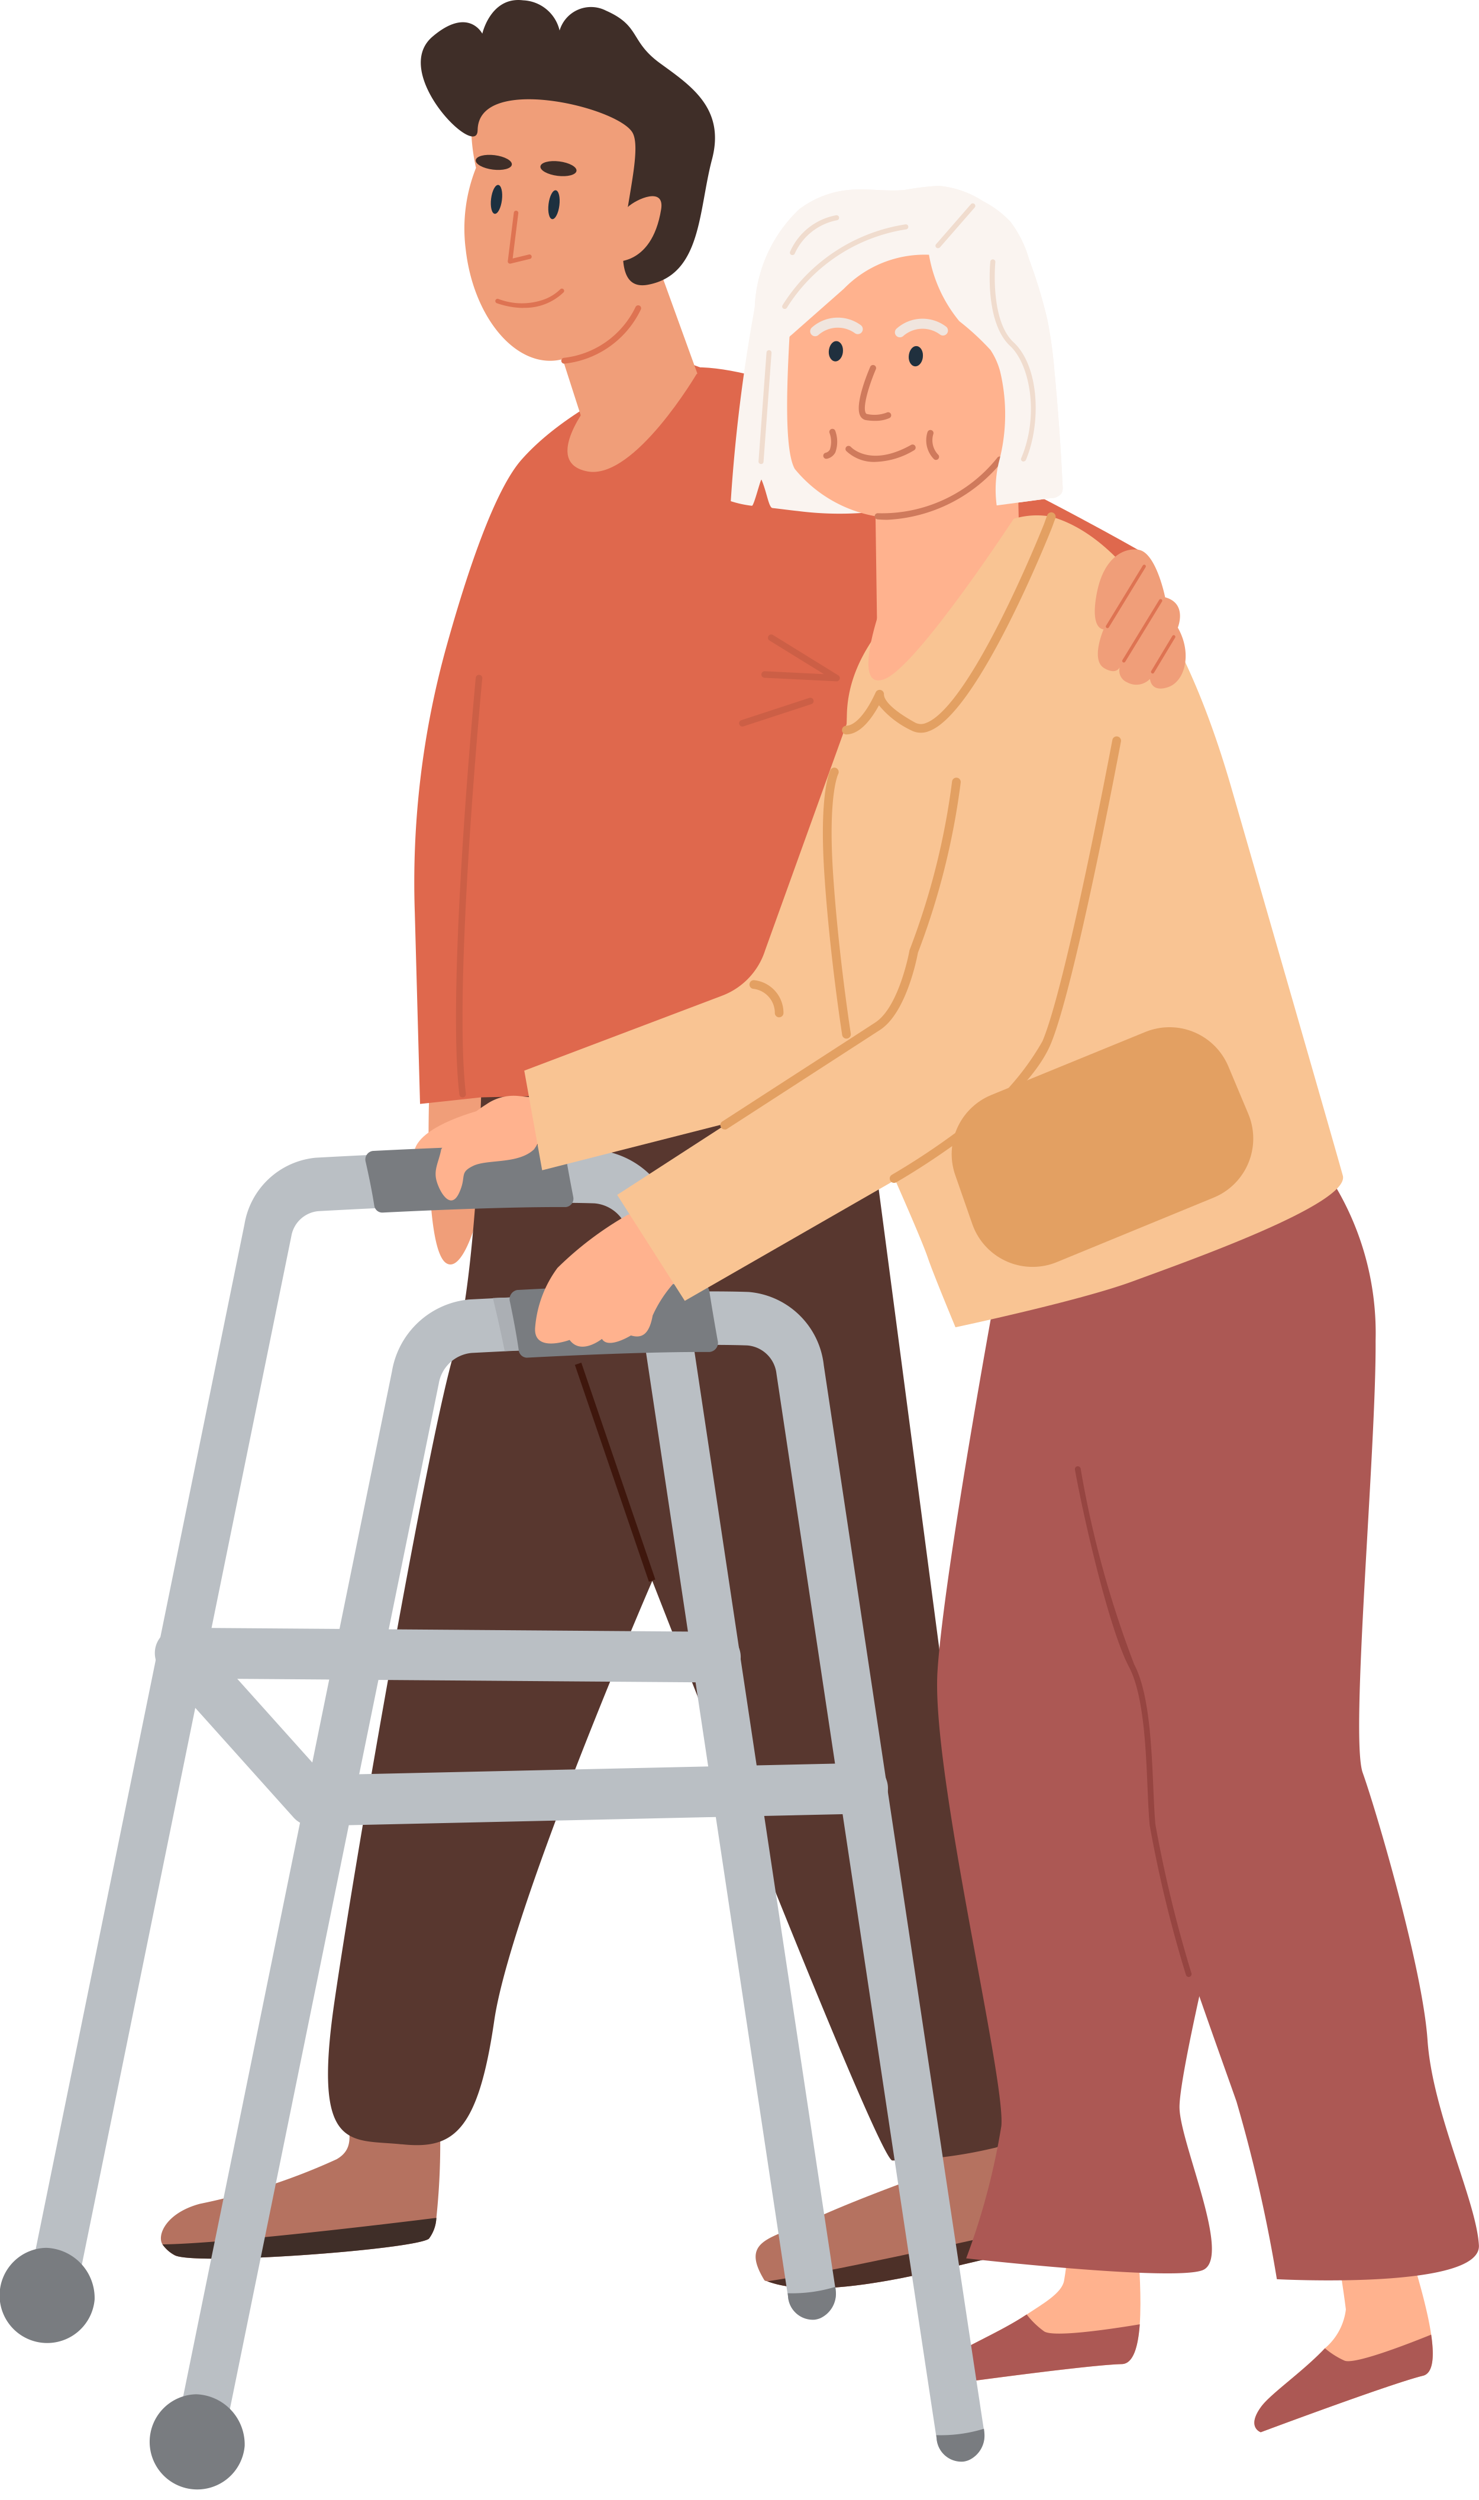
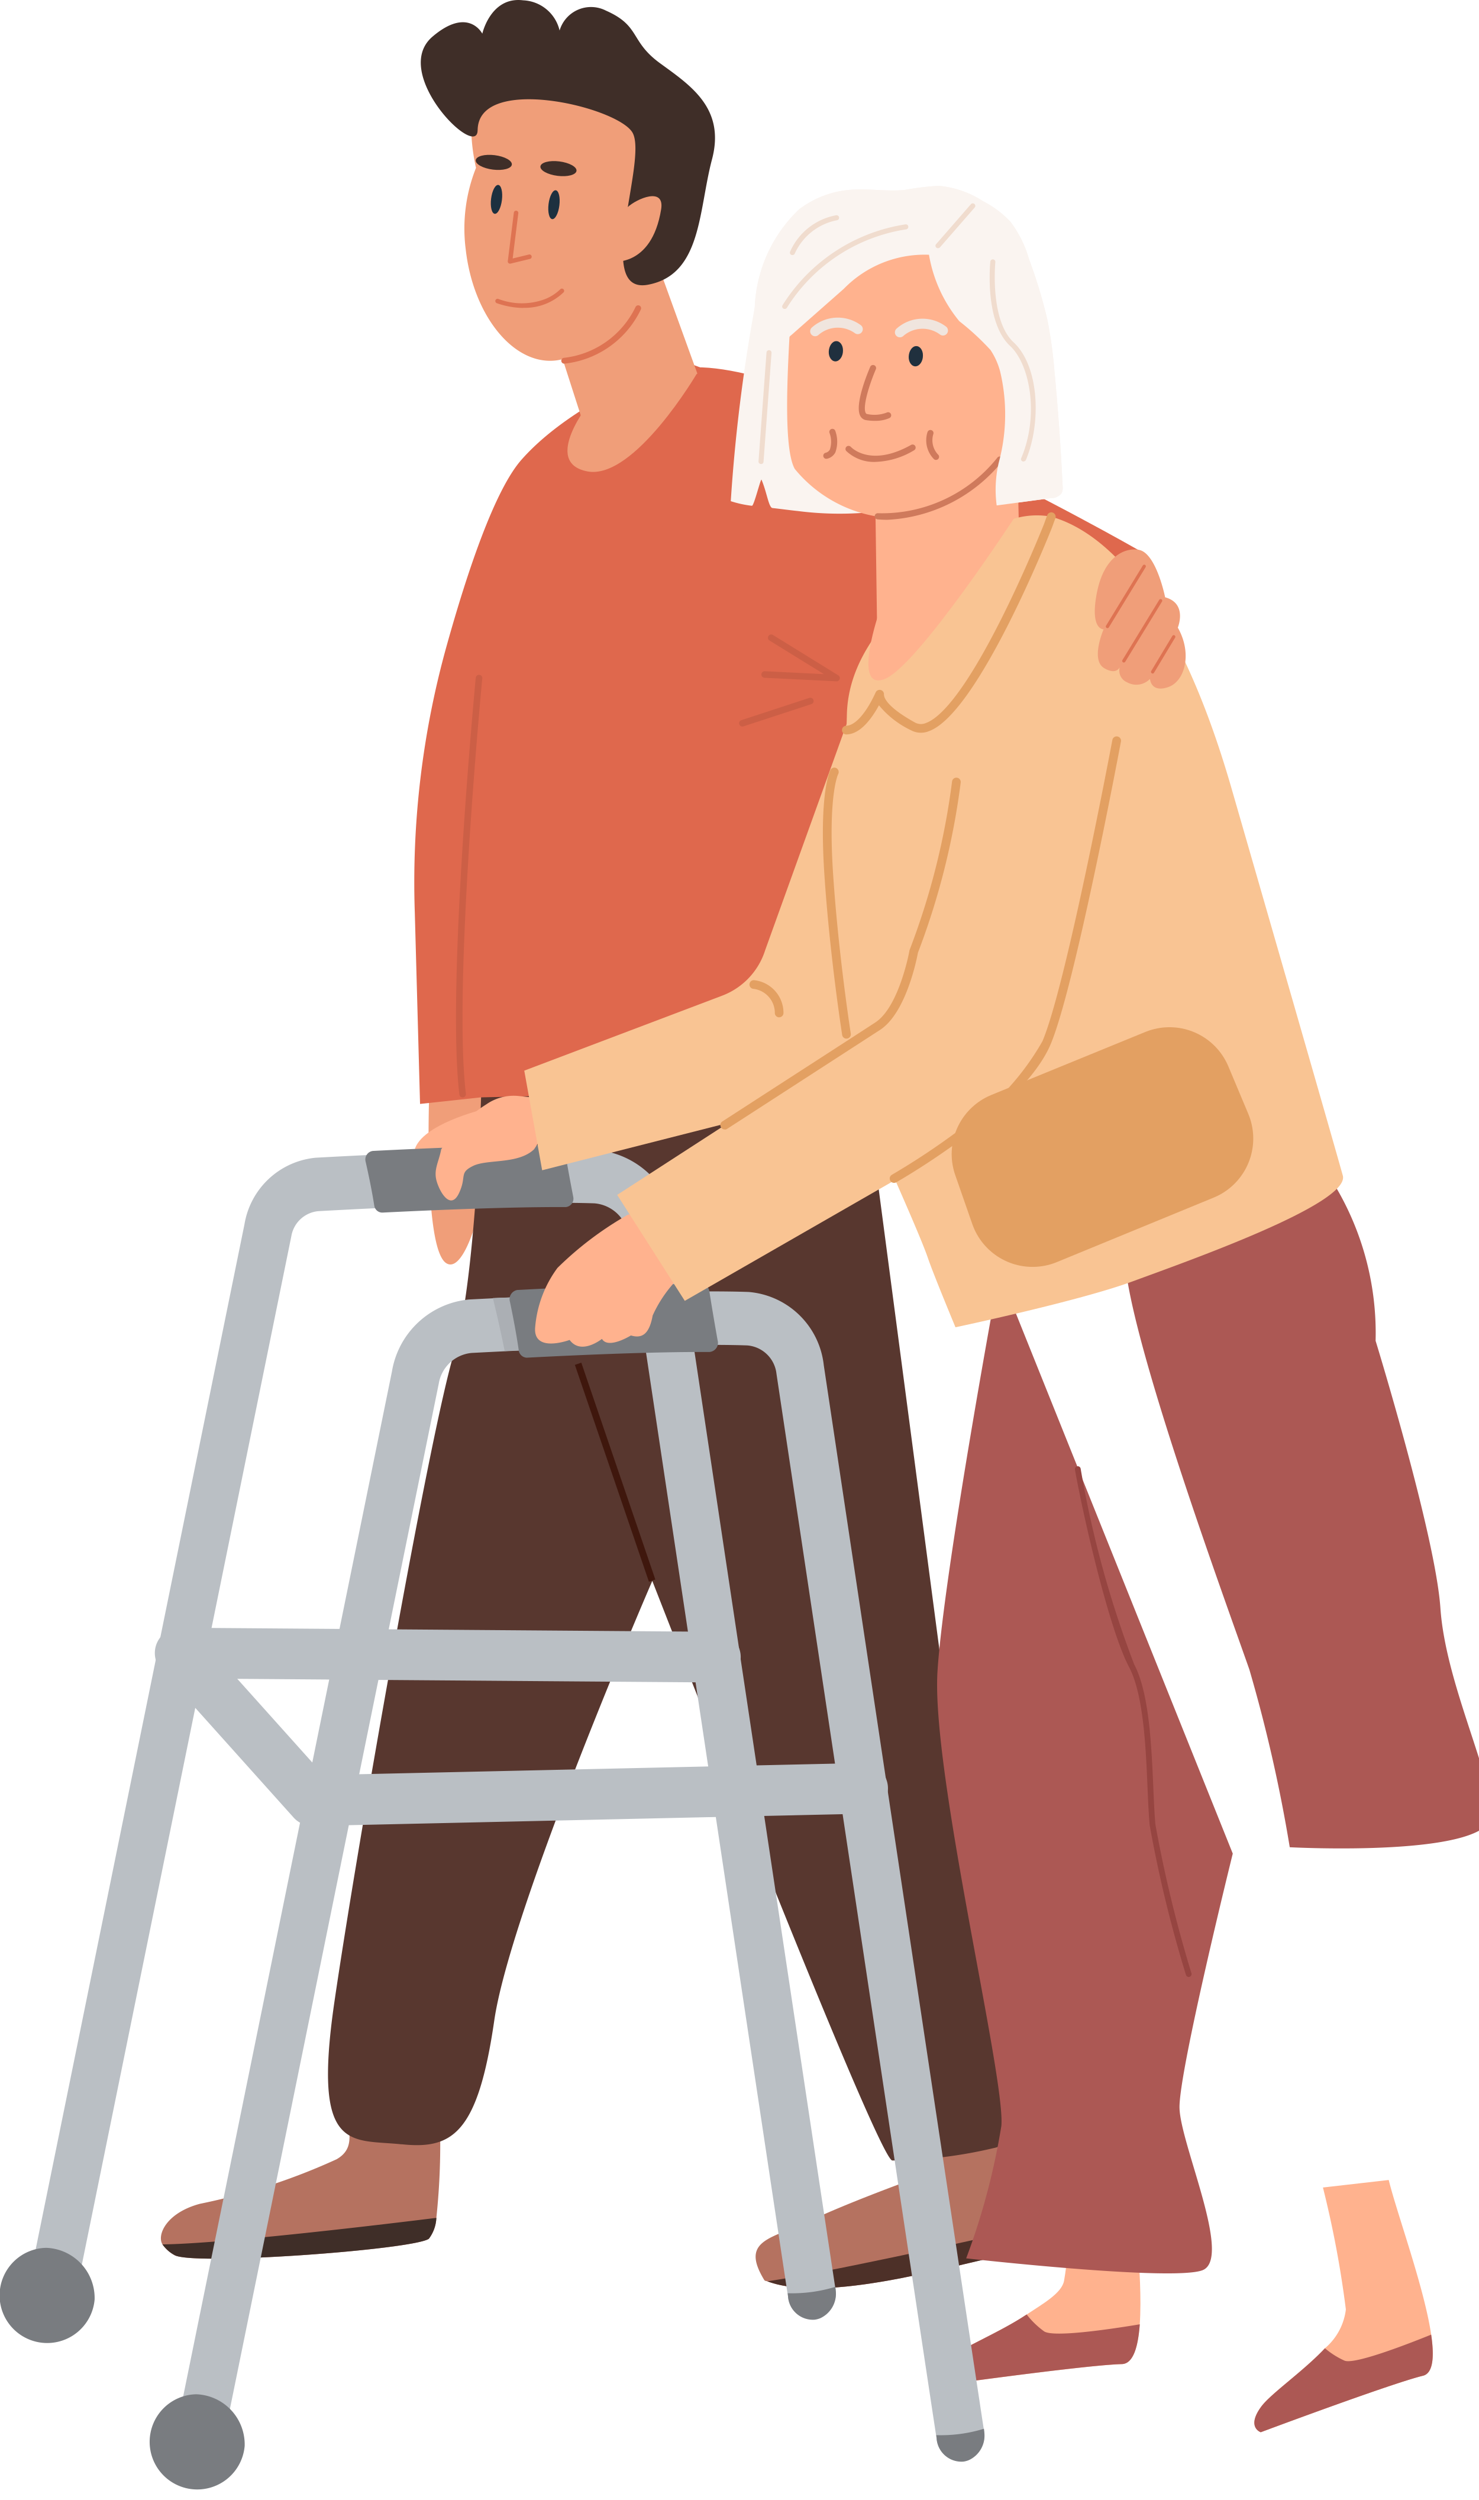
<svg xmlns="http://www.w3.org/2000/svg" id="Group_8280" data-name="Group 8280" width="61.621" height="104.128" viewBox="0 0 61.621 104.128">
  <defs>
    <clipPath id="clip-path">
      <rect id="Rectangle_4599" data-name="Rectangle 4599" width="61.621" height="104.128" fill="none" />
    </clipPath>
  </defs>
  <g id="Group_8279" data-name="Group 8279" transform="translate(0 0)" clip-path="url(#clip-path)">
    <path id="Path_9605" data-name="Path 9605" d="M604.456,654.6s-.34,7.229.683,7.88,2.2-4.784,1.646-6.607a1.823,1.823,0,0,0-2.329-1.273" transform="translate(-586.546 -609.861)" fill="#f09e79" />
    <path id="Path_9606" data-name="Path 9606" d="M634.41,1289.712a1.464,1.464,0,0,0,.5.445c.757.454,9.992-.227,10.6-.681a1.544,1.544,0,0,0,.311-.869,29.042,29.042,0,0,0,.143-4.127s-3.458-1.5-3.761.014c-.1.5.268,1.206-.535,1.669a26.2,26.2,0,0,1-5.7,1.858c-1.4.376-1.8,1.3-1.557,1.692" transform="translate(-627.641 -1196.219)" fill="#b57260" />
    <path id="Path_9607" data-name="Path 9607" d="M636.692,1355.117a1.464,1.464,0,0,0,.5.445c.757.454,9.992-.227,10.6-.681a1.544,1.544,0,0,0,.311-.869c-1.78.221-8.839,1.078-11.409,1.105" transform="translate(-629.923 -1261.625)" fill="#3f2e28" />
    <path id="Path_9608" data-name="Path 9608" d="M277.177,1295.079c.024.039.086.036.13.052,2.716,1.017,8.713-.989,10.342-1.17.348-.039.449-.447.406-1.034a22.683,22.683,0,0,0-1.466-4.946H283.41v2.877s-2.725.984-4.315,1.741-2.957.781-1.918,2.481" transform="translate(-245.332 -1200.099)" fill="#b57260" />
    <path id="Path_9609" data-name="Path 9609" d="M276.814,1362.672c2.716,1.017,8.713-.989,10.342-1.17.348-.039.449-.447.406-1.034-2.34.524-8.455,1.874-10.749,2.2" transform="translate(-244.839 -1267.64)" fill="#4d3028" />
    <path id="Path_9610" data-name="Path 9610" d="M285.652,692.845c2.119.227,3.179-.454,3.86-5.148.387-2.664,2.456-8.206,4.173-12.5h0c1.308-3.271,2.412-5.818,2.412-5.818l.293.749v0c1.588,4.063,9.09,23.192,9.7,23.394a19.156,19.156,0,0,0,4.217-.514,1.169,1.169,0,0,0,.935-1.346l-2.692-15.691-.644-4.89L305.193,650.5l-.308-2.34-.058-.436-15.863,1.5s-.225,7.7-1.116,10.624c-1.045,3.433-4.088,20.817-5,27.1s.681,5.677,2.8,5.9" transform="translate(-268.92 -603.525)" fill="#58372f" />
    <rect id="Rectangle_4598" data-name="Rectangle 4598" width="9.548" height="0.283" transform="matrix(-0.323, -0.946, 0.946, -0.323, 27.036, 65.887)" fill="#3f170d" />
    <path id="Path_9611" data-name="Path 9611" d="M381.063,220.432c1.968.53,6.575,2.946,7.084,7.462a92.951,92.951,0,0,1,.644,15.873,30.577,30.577,0,0,0,.269,6.953l-16.353.383-.341-4.686-.076-3.028.417,7.714-2.525.273-.219-7.979a36.693,36.693,0,0,1,1.329-11.111c.865-3.1,2-6.48,3.117-7.746,2.271-2.574,6.654-4.108,6.654-4.108" transform="translate(-352.681 -205.391)" fill="#df684d" />
    <path id="Path_9612" data-name="Path 9612" d="M212.97,242.94l13.215-6.823,1.962-4.3s-15.8-9.041-19.544-7.433,4.367,18.559,4.367,18.559" transform="translate(-180.693 -208.892)" fill="#df684d" />
    <path id="Path_9613" data-name="Path 9613" d="M477.805,44.738c.268-1.068,5.527.388,7.121,1.254l.033,2.613a3.612,3.612,0,0,1,.807,1.863,4.079,4.079,0,0,1-.328,2.01l1.6,4.419-4.651,2.383-.367-1.138-.594-1.846a2.2,2.2,0,0,1-.29.054c-1.763.2-3.441-1.877-3.75-4.634a6.833,6.833,0,0,1,.429-3.389,8.21,8.21,0,0,1-.007-3.589" transform="translate(-457.983 -41.334)" fill="#f09e79" />
    <path id="Path_9614" data-name="Path 9614" d="M468.839,5.419c.022-2.324,5.731-1,6.436.077s-1.656,6.794.661,6.361c2.241-.419,2.1-3.081,2.667-5.222s-.912-3.088-2.171-4.008-.8-1.549-2.245-2.186a1.365,1.365,0,0,0-1.934.827A1.632,1.632,0,0,0,470.733.01c-1.352-.168-1.7,1.39-1.7,1.39s-.581-1.151-2.075.123c-1.778,1.516,1.868,5.155,1.879,3.9" transform="translate(-448.938 0.003)" fill="#3f2e28" />
    <path id="Path_9615" data-name="Path 9615" d="M499.842,120.226c.379-.354,1.56-.873,1.4.091-.4,2.456-2.09,2.171-2.09,2.171Z" transform="translate(-473.697 -111.593)" fill="#f09e79" />
    <path id="Path_9616" data-name="Path 9616" d="M482.805,227.773s-2.618,4.465-4.571,4.095.143-2.933.143-2.933Z" transform="translate(-453.759 -212.231)" fill="#f09e79" />
    <path id="Path_9617" data-name="Path 9617" d="M578.649,130.676l.022,0,.8-.194a.094.094,0,1,0-.044-.182l-.668.162.236-1.893a.094.094,0,0,0-.186-.023l-.253,2.028a.094.094,0,0,0,.093.105" transform="translate(-557.399 -119.695)" fill="#de7352" />
    <path id="Path_9618" data-name="Path 9618" d="M561.381,116.718c-.041.332.026.613.151.629s.259-.241.3-.573-.026-.614-.151-.629-.259.241-.3.573" transform="translate(-538.526 -108.219)" fill="#1d303f" />
    <path id="Path_9619" data-name="Path 9619" d="M596.464,113.466c-.041.332.026.613.151.629s.259-.241.3-.573-.026-.614-.151-.629-.259.241-.3.573" transform="translate(-576.003 -105.189)" fill="#1d303f" />
    <path id="Path_9620" data-name="Path 9620" d="M551.085,98.551c-.021.166.3.342.714.394s.768-.041.789-.207-.3-.342-.714-.394-.768.041-.789.207" transform="translate(-528.569 -91.62)" fill="#3f2e28" />
    <path id="Path_9621" data-name="Path 9621" d="M590.571,94.751c-.021.166.3.342.714.394s.768-.041.789-.207-.3-.342-.714-.394-.768.041-.789.207" transform="translate(-570.749 -88.08)" fill="#3f2e28" />
    <path id="Path_9622" data-name="Path 9622" d="M559.748,176.929a2.312,2.312,0,0,0,1.681-.648.094.094,0,0,0-.14-.125,1.9,1.9,0,0,1-.656.418,2.741,2.741,0,0,1-1.931-.017.094.094,0,0,0-.06.178,3.425,3.425,0,0,0,1.106.2" transform="translate(-537.945 -164.107)" fill="#de7352" />
    <path id="Path_9623" data-name="Path 9623" d="M511.8,188.9l.022,0a4,4,0,0,0,3.167-2.247.122.122,0,1,0-.218-.109,3.774,3.774,0,0,1-2.992,2.116.122.122,0,0,0,.021.242" transform="translate(-488.293 -173.753)" fill="#de7352" />
    <path id="Path_9624" data-name="Path 9624" d="M206.919,1323.057s6.083-.849,7.535-.882c.468-.01.679-.682.75-1.658.149-2.055-.328-5.462-.361-6.914l-2.321-.3s-.212,3.962-.471,5.4c-.093.519-.9.969-1.561,1.408-1.157.771-2.761,1.407-3.306,1.872-.855.733-.267,1.076-.267,1.076" transform="translate(-167.718 -1223.696)" fill="#ffb28e" />
    <path id="Path_9625" data-name="Path 9625" d="M207.34,1415.96s6.083-.849,7.535-.882c.468-.01.679-.682.751-1.658-1.314.219-3.565.544-3.977.3a3.522,3.522,0,0,1-.736-.711c-1.157.771-2.761,1.407-3.306,1.872-.855.733-.267,1.076-.267,1.076" transform="translate(-168.138 -1316.599)" fill="#ac5854" />
    <path id="Path_9626" data-name="Path 9626" d="M28.49,1341.409s5.423-2.028,6.753-2.352c.428-.1.484-.78.346-1.714-.29-1.966-1.437-5.08-1.768-6.441l-2.741.313a42.663,42.663,0,0,1,.955,5.08,2.506,2.506,0,0,1-.869,1.614c-.9.96-2.249,1.883-2.654,2.431-.635.863-.022,1.068-.022,1.068" transform="translate(24.039 -1240.093)" fill="#ffb28e" />
    <path id="Path_9627" data-name="Path 9627" d="M28.49,1429.362s5.423-2.028,6.753-2.352c.428-.1.484-.78.346-1.714-1.165.471-3.169,1.232-3.6,1.088a3.36,3.36,0,0,1-.826-.521c-.9.96-2.249,1.883-2.654,2.431-.635.863-.022,1.068-.022,1.068" transform="translate(24.039 -1328.045)" fill="#ac5854" />
-     <path id="Path_9628" data-name="Path 9628" d="M14.3,714.507a11.978,11.978,0,0,1,2.1,7.1c.029,4.549-1.076,16.49-.537,17.994s2.492,8.105,2.7,11.134,2.027,6.671,2.141,8.546-8.418,1.416-8.418,1.416a62.49,62.49,0,0,0-1.682-7.4c-.849-2.436-4.616-12.68-5.136-16.568S-.094,720.384,0,718.143s14.3-3.636,14.3-3.636" transform="translate(40.913 -665.755)" fill="#ac5854" />
+     <path id="Path_9628" data-name="Path 9628" d="M14.3,714.507a11.978,11.978,0,0,1,2.1,7.1s2.492,8.105,2.7,11.134,2.027,6.671,2.141,8.546-8.418,1.416-8.418,1.416a62.49,62.49,0,0,0-1.682-7.4c-.849-2.436-4.616-12.68-5.136-16.568S-.094,720.384,0,718.143s14.3-3.636,14.3-3.636" transform="translate(40.913 -665.755)" fill="#ac5854" />
    <path id="Path_9629" data-name="Path 9629" d="M152.945,776.583s-2.307,12.436-2.574,16.63,2.833,16.908,2.661,18.934a28.674,28.674,0,0,1-1.466,5.521s8.543.965,9.833.5-.912-5.252-.945-6.767,2.219-10.593,2.219-10.593Z" transform="translate(-111.311 -723.595)" fill="#ac5854" />
    <path id="Path_9630" data-name="Path 9630" d="M180.256,916.488a.119.119,0,0,0,.035-.005.121.121,0,0,0,.081-.151,53.81,53.81,0,0,1-1.5-6.191c-.04-.422-.063-.964-.088-1.537-.077-1.763-.172-3.957-.8-5.144a42.884,42.884,0,0,1-2.227-8.143.121.121,0,1,0-.238.043c.362,2.02,1.428,6.654,2.252,8.213.6,1.14.7,3.3.772,5.042.025.576.049,1.12.089,1.549a52.7,52.7,0,0,0,1.512,6.238.121.121,0,0,0,.116.086" transform="translate(-130.732 -834.135)" fill="#964541" />
    <path id="Path_9631" data-name="Path 9631" d="M609,676.746s-2.344.534-2.911,1.511,1.476,1.359,1.476,1.359Z" transform="translate(-588.726 -630.57)" fill="#ffb28e" />
    <path id="Path_9632" data-name="Path 9632" d="M335.051,837.109a1.023,1.023,0,0,1-1.154-.918c-.567-3.712-5.251-34.9-6.673-44.367a1.33,1.33,0,0,0-1.212-1.182c-.348-.013-.736-.019-1.157-.022-2.276-.015-5.476.1-8.067.223l-.26.012-.287.014c-.626.03-1.206.059-1.718.086a1.532,1.532,0,0,0-1.369,1.276l-9.115,44.74a1.026,1.026,0,0,1-.95.863.893.893,0,0,1-.247-.029,1.129,1.129,0,0,1-.754-1.337l9.115-44.74a3.6,3.6,0,0,1,3.216-3l1.33-.067.28-.013.149-.007c2.525-.12,5.772-.247,8.211-.25.62,0,1.187.007,1.677.024a3.434,3.434,0,0,1,3.129,3.053c1.422,9.469,6.106,40.651,6.672,44.36a1.1,1.1,0,0,1-.818,1.281" transform="translate(-294.873 -734.597)" fill="#babfc4" />
    <path id="Path_9633" data-name="Path 9633" d="M425.772,750.362a1.023,1.023,0,0,1-1.154-.918c-.568-3.719-5.228-34.746-6.643-44.167a1.561,1.561,0,0,0-1.425-1.388c-2.935-.1-8.47.159-11.508.326a1.259,1.259,0,0,0-1.121,1.049l-9.132,44.824-.028.137a1.026,1.026,0,0,1-.95.863.9.9,0,0,1-.247-.029,1.129,1.129,0,0,1-.754-1.337l.023-.115,9.137-44.847a3.329,3.329,0,0,1,2.964-2.771c3.068-.168,8.663-.433,11.669-.327a3.663,3.663,0,0,1,3.343,3.258c1.414,9.42,6.074,40.445,6.642,44.161a1.1,1.1,0,0,1-.818,1.281" transform="translate(-391.784 -653.763)" fill="#babfc4" />
    <path id="Path_9634" data-name="Path 9634" d="M576.163,794.09c-.087,0-1.031.028-1.117.031l-.287.014c-.153-.789-.367-1.7-.492-2.208l.28-.013c.049,0,.956-.024,1.006-.026a8.041,8.041,0,0,1,.609,2.2" transform="translate(-553.733 -737.856)" fill="#abafb4" />
    <path id="Path_9635" data-name="Path 9635" d="M367.205,1002.005h.024l22.942-.512a1.056,1.056,0,0,0-.023-2.111h-.024l-22.456.5-3.593-4.007,19.943.152a1.056,1.056,0,0,0,.016-2.111l-22.331-.17a1.056,1.056,0,0,0-.794,1.76l5.512,6.146a1.056,1.056,0,0,0,.786.351" transform="translate(-354.189 -925.942)" fill="#babfc4" />
    <path id="Path_9636" data-name="Path 9636" d="M473.1,786.716c-2.231-.013-5.2.11-7.632.237a.353.353,0,0,1-.338-.33c-.1-.69-.234-1.378-.361-1.99a.389.389,0,0,1,.3-.5c2.39-.128,5.363-.256,7.685-.255a.356.356,0,0,1,.324.328c.107.685.227,1.386.341,2.025a.381.381,0,0,1-.318.481" transform="translate(-443.52 -730.397)" fill="#797c80" />
    <path id="Path_9637" data-name="Path 9637" d="M561.337,701.594c-2.231-.008-5.2.11-7.632.231a.339.339,0,0,1-.338-.3c-.1-.63-.231-1.257-.357-1.816a.358.358,0,0,1,.3-.453c2.39-.121,5.363-.244,7.685-.248a.34.34,0,0,1,.324.3c.105.625.224,1.265.337,1.848a.354.354,0,0,1-.319.44" transform="translate(-537.775 -651.313)" fill="#797c80" />
    <path id="Path_9638" data-name="Path 9638" d="M770.35,1491.809l-.028.137a1.026,1.026,0,0,1-.949.863.893.893,0,0,1-.247-.029,1.129,1.129,0,0,1-.754-1.337l.023-.115a6.23,6.23,0,0,0,1.955.481" transform="translate(-761.155 -1389.572)" fill="#797c80" />
    <path id="Path_9639" data-name="Path 9639" d="M303.952,1482.76l.014.14a1.124,1.124,0,0,1-.639,1.165.9.9,0,0,1-.241.064,1.037,1.037,0,0,1-1.107-.986l-.012-.117a6.122,6.122,0,0,0,1.985-.266" transform="translate(-262.957 -1381.588)" fill="#797c80" />
    <path id="Path_9640" data-name="Path 9640" d="M394.673,1396.1l.014.14a1.124,1.124,0,0,1-.639,1.165.9.9,0,0,1-.241.064,1.037,1.037,0,0,1-1.107-.986l-.012-.117a6.129,6.129,0,0,0,1.985-.266" transform="translate(-359.868 -1300.84)" fill="#797c80" />
    <path id="Path_9641" data-name="Path 9641" d="M849.265,1374.4a1.983,1.983,0,1,1-2.02-2.152,2.093,2.093,0,0,1,2.02,2.152" transform="translate(-845.323 -1278.613)" fill="#797c80" />
    <path id="Path_9642" data-name="Path 9642" d="M757.644,1463.839a1.983,1.983,0,1,1-2.02-2.152,2.093,2.093,0,0,1,2.02,2.152" transform="translate(-747.45 -1361.952)" fill="#797c80" />
    <path id="Path_9643" data-name="Path 9643" d="M259.875,127.053a13.716,13.716,0,0,1-2.805-.07c-.233-.022-.819-.1-1.052-.124-.161-.015-.231-.643-.459-1.179-.032-.075-.316,1.1-.4,1.085a4.538,4.538,0,0,1-.881-.192,69.59,69.59,0,0,1,1-8.084,5.949,5.949,0,0,1,1.849-4.074,4.03,4.03,0,0,1,2.247-.819c.722-.043,1.449.085,2.168.01a10.979,10.979,0,0,1,1.4-.169,4.052,4.052,0,0,1,1.844.639,4.164,4.164,0,0,1,1.147.862,4.718,4.718,0,0,1,.771,1.554,20.741,20.741,0,0,1,.764,2.519,18.809,18.809,0,0,1,.295,2.141q.228,2.393.341,4.794a.545.545,0,0,1-.041.294.554.554,0,0,1-.437.206l-2.269.305a5.323,5.323,0,0,1,.268-1.852,7.5,7.5,0,0,0-.124-3.732,3.012,3.012,0,0,0-.4-.892,10.63,10.63,0,0,0-1.3-1.2,5.891,5.891,0,0,1-1.264-2.768,4.7,4.7,0,0,0-3.551,1.421l-2.182,1.923c-.069.061-.057.167-.079.256a.438.438,0,0,0,.047.262c.369.892,3.327,5.912,3.1,6.883" transform="translate(-223.831 -105.696)" fill="#faf4f0" />
    <path id="Path_9644" data-name="Path 9644" d="M276.753,149.637c-.026,1.207-.446,5.883.154,6.918a5.611,5.611,0,0,0,4.293,2.054,6.832,6.832,0,0,0,4.245-2.454c.608-.957,1.575-4.6.816-5.734s-2.019-3.521-4.427-3.362-5.081,2.578-5.081,2.578" transform="translate(-243.791 -137.018)" fill="#ffb28e" />
    <path id="Path_9645" data-name="Path 9645" d="M286.04,253.971l-5.946,3.342-.162-11.518,5.922-.132Z" transform="translate(-243.519 -228.9)" fill="#ffb28e" />
    <path id="Path_9646" data-name="Path 9646" d="M340.133,211.678c0,.233-.136.431-.3.443s-.3-.168-.293-.4.136-.431.3-.443.3.168.293.4" transform="translate(-301.68 -196.861)" fill="#20303e" />
    <path id="Path_9647" data-name="Path 9647" d="M388.96,208.7c0,.233-.136.431-.3.443s-.3-.168-.293-.4.136-.431.3-.443.3.168.293.4" transform="translate(-353.838 -194.09)" fill="#20303e" />
    <path id="Path_9648" data-name="Path 9648" d="M359.652,225.015a1.389,1.389,0,0,0,.61-.115.128.128,0,1,0-.12-.226,1.438,1.438,0,0,1-.81.059.074.074,0,0,1-.059-.043c-.149-.272.182-1.267.425-1.83a.128.128,0,0,0-.235-.1c-.114.262-.668,1.6-.415,2.055a.328.328,0,0,0,.243.173,2.294,2.294,0,0,0,.36.029" transform="translate(-323.203 -207.486)" fill="#cf7a5c" />
    <path id="Path_9649" data-name="Path 9649" d="M345.2,272.052a3.3,3.3,0,0,0,1.61-.487.128.128,0,0,0-.125-.223c-1.685.948-2.483.12-2.516.085a.128.128,0,0,0-.189.173,1.675,1.675,0,0,0,1.22.453" transform="translate(-308.72 -252.812)" fill="#cf7a5c" />
    <path id="Path_9650" data-name="Path 9650" d="M330.079,263.744a.128.128,0,0,0,.082-.226.87.87,0,0,1-.192-.855.128.128,0,1,0-.245-.075,1.115,1.115,0,0,0,.272,1.127.127.127,0,0,0,.082.03" transform="translate(-291.081 -244.586)" fill="#cf7a5c" />
    <path id="Path_9651" data-name="Path 9651" d="M391.9,263.075a.128.128,0,0,0,.033,0,.522.522,0,0,0,.34-.264,1.321,1.321,0,0,0,0-.886.128.128,0,1,0-.242.082,1.054,1.054,0,0,1,.014.684.271.271,0,0,1-.18.137.128.128,0,0,0,.033.252" transform="translate(-357.468 -243.967)" fill="#cf7a5c" />
    <path id="Path_9652" data-name="Path 9652" d="M291.28,281.235a6.561,6.561,0,0,0,4.8-2.446.128.128,0,0,0-.216-.137,6.148,6.148,0,0,1-4.966,2.309.128.128,0,1,0-.025.255c.136.013.272.019.408.019" transform="translate(-254.315 -259.582)" fill="#cf7a5c" />
    <path id="Path_9653" data-name="Path 9653" d="M254.326,118.489a5.949,5.949,0,0,1,1.849-4.074,4.03,4.03,0,0,1,2.247-.819c.722-.043,1.449.085,2.168.01a10.989,10.989,0,0,1,1.4-.169,4.052,4.052,0,0,1,1.844.639,4.162,4.162,0,0,1,1.147.862,4.718,4.718,0,0,1,.771,1.554,20.773,20.773,0,0,1,.764,2.519,18.828,18.828,0,0,1,.295,2.141q.228,2.393.341,4.794a.546.546,0,0,1-.041.294.554.554,0,0,1-.437.206l-2.269.305a4.924,4.924,0,0,1,.09-1.8,7.7,7.7,0,0,0,.053-3.783,3.014,3.014,0,0,0-.4-.892,10.632,10.632,0,0,0-1.3-1.2,5.888,5.888,0,0,1-1.264-2.768,4.7,4.7,0,0,0-3.551,1.421l-2.181,1.923a.452.452,0,0,0-.163.217c-.021.088-1.694,1.318-1.365-1.379" transform="translate(-222.879 -105.696)" fill="#faf4f0" />
    <path id="Path_9654" data-name="Path 9654" d="M307.677,126.013a.1.1,0,0,0,.079-.036l1.444-1.655a.1.1,0,0,0-.158-.138L307.6,125.84a.1.1,0,0,0,.079.174" transform="translate(-268.591 -115.677)" fill="#f0dcce" />
    <path id="Path_9655" data-name="Path 9655" d="M376.4,194.609a.207.207,0,0,0,.138-.053,1.22,1.22,0,0,1,1.524-.069.208.208,0,0,0,.247-.334,1.622,1.622,0,0,0-2.048.094.208.208,0,0,0,.139.363" transform="translate(-342.437 -180.603)" fill="#f0e5de" />
    <path id="Path_9656" data-name="Path 9656" d="M324.588,195.281a.207.207,0,0,0,.138-.053,1.219,1.219,0,0,1,1.524-.069.208.208,0,1,0,.247-.334,1.622,1.622,0,0,0-2.048.094.208.208,0,0,0,.139.363" transform="translate(-287.094 -181.23)" fill="#f0e5de" />
    <path id="Path_9657" data-name="Path 9657" d="M272.15,166.7a.1.1,0,0,0,.1-.064c.632-1.5.574-3.886-.519-4.9-.989-.922-.758-3.311-.756-3.335a.1.1,0,0,0-.209-.021c-.01.1-.243,2.516.822,3.51.827.771,1.222,2.879.468,4.67a.1.1,0,0,0,.1.146" transform="translate(-229.505 -147.481)" fill="#f0dcce" />
    <path id="Path_9658" data-name="Path 9658" d="M348.578,140.479a.1.1,0,0,0,.09-.05,7.141,7.141,0,0,1,4.963-3.263.1.1,0,0,0-.02-.209,7.358,7.358,0,0,0-5.122,3.363.1.1,0,0,0,.089.159" transform="translate(-315.882 -127.611)" fill="#f0dcce" />
    <path id="Path_9659" data-name="Path 9659" d="M432.036,218.6a.1.1,0,0,0,.1-.1l.333-4.531a.1.1,0,0,0-.209-.015l-.333,4.531a.1.1,0,0,0,.1.112h.008" transform="translate(-400.324 -199.27)" fill="#f0dcce" />
    <path id="Path_9660" data-name="Path 9660" d="M390.892,133.057a.1.1,0,0,0,.1-.066,2.439,2.439,0,0,1,1.756-1.384.1.1,0,0,0-.032-.207,2.607,2.607,0,0,0-1.918,1.513.1.1,0,0,0,.1.144" transform="translate(-357.877 -122.433)" fill="#f0dcce" />
    <path id="Path_9661" data-name="Path 9661" d="M572.292,668.971a1.992,1.992,0,0,0-1.335.343,6.025,6.025,0,0,0-1.887,1.88c-.1.536-.333.849-.184,1.343s.589,1.189.924.484-.013-.841.585-1.136,1.87-.058,2.541-.69a3.1,3.1,0,0,0,.551-2.1Z" transform="translate(-550.688 -623.316)" fill="#ffb28e" />
    <path id="Path_9662" data-name="Path 9662" d="M483.529,743.512a5.283,5.283,0,0,0-1.9,2.231c-.128.7-.387.989-.906.831,0,0-.947.591-1.207.143,0,0-.866.7-1.347.044,0,0-1.505.563-1.438-.5a4.816,4.816,0,0,1,.931-2.5,14.1,14.1,0,0,1,2.948-2.224c.419-.071,2.919,1.968,2.919,1.968" transform="translate(-454.436 -690.945)" fill="#ffb28e" />
    <path id="Path_9663" data-name="Path 9663" d="M317.206,400.354l14.572-3.707,2.867-16.108-3.165-3.185-4.98,13.827a2.99,2.99,0,0,1-1.793,1.9l-8.246,3.123Z" transform="translate(-294.618 -351.606)" fill="#f9c493" />
    <path id="Path_9664" data-name="Path 9664" d="M84.561,340.149s1.782,3.953,2.106,4.914c.23.682,1.154,2.9,1.154,2.9s5.16-1.094,7.366-1.907,9.1-3.236,8.771-4.416c-.267-.952-1.091-3.843-4.637-16.13-2.279-7.9-5.236-10.669-7.508-11.314a3.366,3.366,0,0,0-2.911.867c-.339.248-.724.545-1.124.862-2.151,1.705-4.409,3.757-4.481,6.5-.005.216-.012.436-.019.659-.053,1.811-.135,3.772-.259,5.187-.3,3.419,1.542,11.875,1.542,11.875" transform="translate(-48.012 -292.674)" fill="#f9c493" />
    <path id="Path_9665" data-name="Path 9665" d="M279.518,612.064l14.209-8.16-3.246-5.175L276.7,607.65Z" transform="translate(-250.987 -557.876)" fill="#f9c493" />
    <path id="Path_9666" data-name="Path 9666" d="M258.673,322.04h.005c.574-.016,1.046-.657,1.349-1.214a3.88,3.88,0,0,0,1.332,1.038.876.876,0,0,0,.747.04c2.041-.733,5.006-8.17,5.131-8.486l.141-.386a.181.181,0,1,0-.341-.124l-.139.382c-.006.014-.767,1.93-1.759,3.906-1.638,3.261-2.62,4.175-3.155,4.367a.522.522,0,0,1-.449-.016c-1.227-.676-1.3-1.068-1.3-1.172a.181.181,0,0,0-.346-.085c-.392.858-.848,1.377-1.221,1.387a.181.181,0,0,0,0,.363" transform="translate(-223.406 -291.446)" fill="#e3a062" />
    <path id="Path_9667" data-name="Path 9667" d="M218.771,468.165a.18.18,0,0,0,.09-.024c.214-.122,5.264-3.021,6.425-5.733,1-2.338,2.859-12.208,2.937-12.627a.181.181,0,1,0-.357-.067c-.019.1-1.929,10.249-2.914,12.551a10.905,10.905,0,0,1-3.543,3.755,30.013,30.013,0,0,1-2.727,1.806.181.181,0,0,0,.09.339" transform="translate(-181.52 -418.891)" fill="#e3a062" />
    <path id="Path_9668" data-name="Path 9668" d="M316.631,489.459a.181.181,0,0,0,.1-.029l2.277-1.473s3.019-1.953,4.092-2.648c1.09-.706,1.536-2.975,1.58-3.216A30.6,30.6,0,0,0,326.462,475a.181.181,0,0,0-.361-.035,30.211,30.211,0,0,1-1.767,7.01.182.182,0,0,0-.009.033c0,.023-.429,2.347-1.424,2.992-1.073.7-4.092,2.648-4.092,2.648l-2.277,1.473a.181.181,0,0,0,.1.334" transform="translate(-286.435 -442.407)" fill="#e3a062" />
    <path id="Path_9669" data-name="Path 9669" d="M183.231,666.087l.831,1.978-6.535,2.687-.711-2.041Z" transform="translate(-134.506 -620.638)" fill="none" stroke="#e3a062" stroke-linecap="round" stroke-linejoin="round" stroke-width="5.319" />
    <path id="Path_9670" data-name="Path 9670" d="M191.688,675.96a.182.182,0,0,0,.168-.25l-.512-1.259a.181.181,0,0,0-.336.137l.512,1.259a.182.182,0,0,0,.168.113" transform="translate(-143.281 -628.327)" fill="#e3a062" />
    <path id="Path_9671" data-name="Path 9671" d="M206.636,681.614a.182.182,0,0,0,.168-.25l-.512-1.259a.181.181,0,1,0-.336.137l.512,1.259a.182.182,0,0,0,.168.113" transform="translate(-159.249 -633.594)" fill="#e3a062" />
    <path id="Path_9672" data-name="Path 9672" d="M220.7,687.248a.182.182,0,0,0,.168-.25l-.512-1.259a.181.181,0,1,0-.336.137l.512,1.259a.182.182,0,0,0,.168.113" transform="translate(-174.269 -638.844)" fill="#e3a062" />
    <path id="Path_9673" data-name="Path 9673" d="M233.853,693.748a.179.179,0,0,0,.068-.013.181.181,0,0,0,.1-.236l-.512-1.259a.181.181,0,0,0-.336.137l.512,1.259a.182.182,0,0,0,.168.113" transform="translate(-188.323 -644.901)" fill="#e3a062" />
-     <path id="Path_9674" data-name="Path 9674" d="M247.068,697.59a.182.182,0,0,0,.168-.25l-.512-1.259a.181.181,0,0,0-.336.137l.512,1.259a.182.182,0,0,0,.168.113" transform="translate(-202.44 -648.48)" fill="#e3a062" />
    <path id="Path_9675" data-name="Path 9675" d="M260.223,704.091a.182.182,0,0,0,.168-.25l-.512-1.259a.181.181,0,0,0-.336.137l.512,1.259a.182.182,0,0,0,.168.113" transform="translate(-216.492 -654.538)" fill="#e3a062" />
    <path id="Path_9676" data-name="Path 9676" d="M384.554,479.906l.029,0a.182.182,0,0,0,.151-.208c-.005-.032-.514-3.278-.737-6.652-.217-3.282.208-4.152.213-4.161a.183.183,0,0,0-.076-.244.18.18,0,0,0-.244.072c-.02.036-.483.922-.256,4.357.224,3.391.736,6.652.741,6.685a.181.181,0,0,0,.179.153" transform="translate(-349.287 -436.643)" fill="#e3a062" />
    <path id="Path_9677" data-name="Path 9677" d="M425.92,599.925a.181.181,0,0,0,.181-.171,1.371,1.371,0,0,0-1.2-1.372.181.181,0,1,0-.072.356,1.011,1.011,0,0,1,.912,1,.182.182,0,0,0,.173.189h.009" transform="translate(-393.458 -557.549)" fill="#e3a062" />
    <path id="Path_9678" data-name="Path 9678" d="M288.179,309.391s-4.153,6.385-5.533,6.9-.187-2.884-.187-2.884l5.593-4.316Z" transform="translate(-245.799 -288.001)" fill="#ffb28e" />
    <path id="Path_9679" data-name="Path 9679" d="M393.45,389.3a.136.136,0,0,0,.072-.253l-2.721-1.68a.136.136,0,0,0-.143.232l2.27,1.4-2.464-.122a.136.136,0,1,0-.013.273l2.994.148h.007" transform="translate(-358.598 -360.917)" fill="#cc5f46" />
    <path id="Path_9680" data-name="Path 9680" d="M406.457,427.164a.136.136,0,0,0,.043-.007l2.829-.926a.136.136,0,0,0-.085-.259l-2.829.926a.136.136,0,0,0,.042.266" transform="translate(-375.525 -396.9)" fill="#cc5f46" />
    <path id="Path_9681" data-name="Path 9681" d="M608.892,429.542h.017a.136.136,0,0,0,.119-.152c-.544-4.491.67-17.174.683-17.3a.136.136,0,1,0-.272-.026c-.012.128-1.229,12.84-.682,17.36a.136.136,0,0,0,.135.12" transform="translate(-589.617 -383.83)" fill="#cc5f46" />
    <path id="Path_9682" data-name="Path 9682" d="M180.955,335.411c-.57-.1-1.451.255-1.751,1.8s.282,1.513.282,1.513-.561,1.283.031,1.622.681-.145.681-.145a.528.528,0,0,0,.267.73.788.788,0,0,0,.953-.142s.029.582.745.347,1.026-1.409.414-2.483c0,0,.418-1.007-.528-1.263,0,0-.368-1.844-1.094-1.976" transform="translate(-133.505 -312.509)" fill="#f09e79" />
    <path id="Path_9683" data-name="Path 9683" d="M185.468,389.342a.068.068,0,0,0,.059-.033l.881-1.465a.068.068,0,0,0-.117-.07l-.881,1.465a.068.068,0,0,0,.058.1" transform="translate(-137.447 -361.284)" fill="#de7352" />
    <path id="Path_9684" data-name="Path 9684" d="M193.468,368.384a.068.068,0,0,0,.058-.033l1.532-2.507a.068.068,0,0,0-.116-.071l-1.532,2.507a.068.068,0,0,0,.023.094.067.067,0,0,0,.035.01" transform="translate(-146.644 -340.786)" fill="#de7352" />
    <path id="Path_9685" data-name="Path 9685" d="M203.468,347.384a.068.068,0,0,0,.058-.033l1.532-2.507a.068.068,0,0,0-.116-.071l-1.532,2.507a.068.068,0,0,0,.023.094.067.067,0,0,0,.035.01" transform="translate(-157.327 -321.218)" fill="#de7352" />
  </g>
</svg>